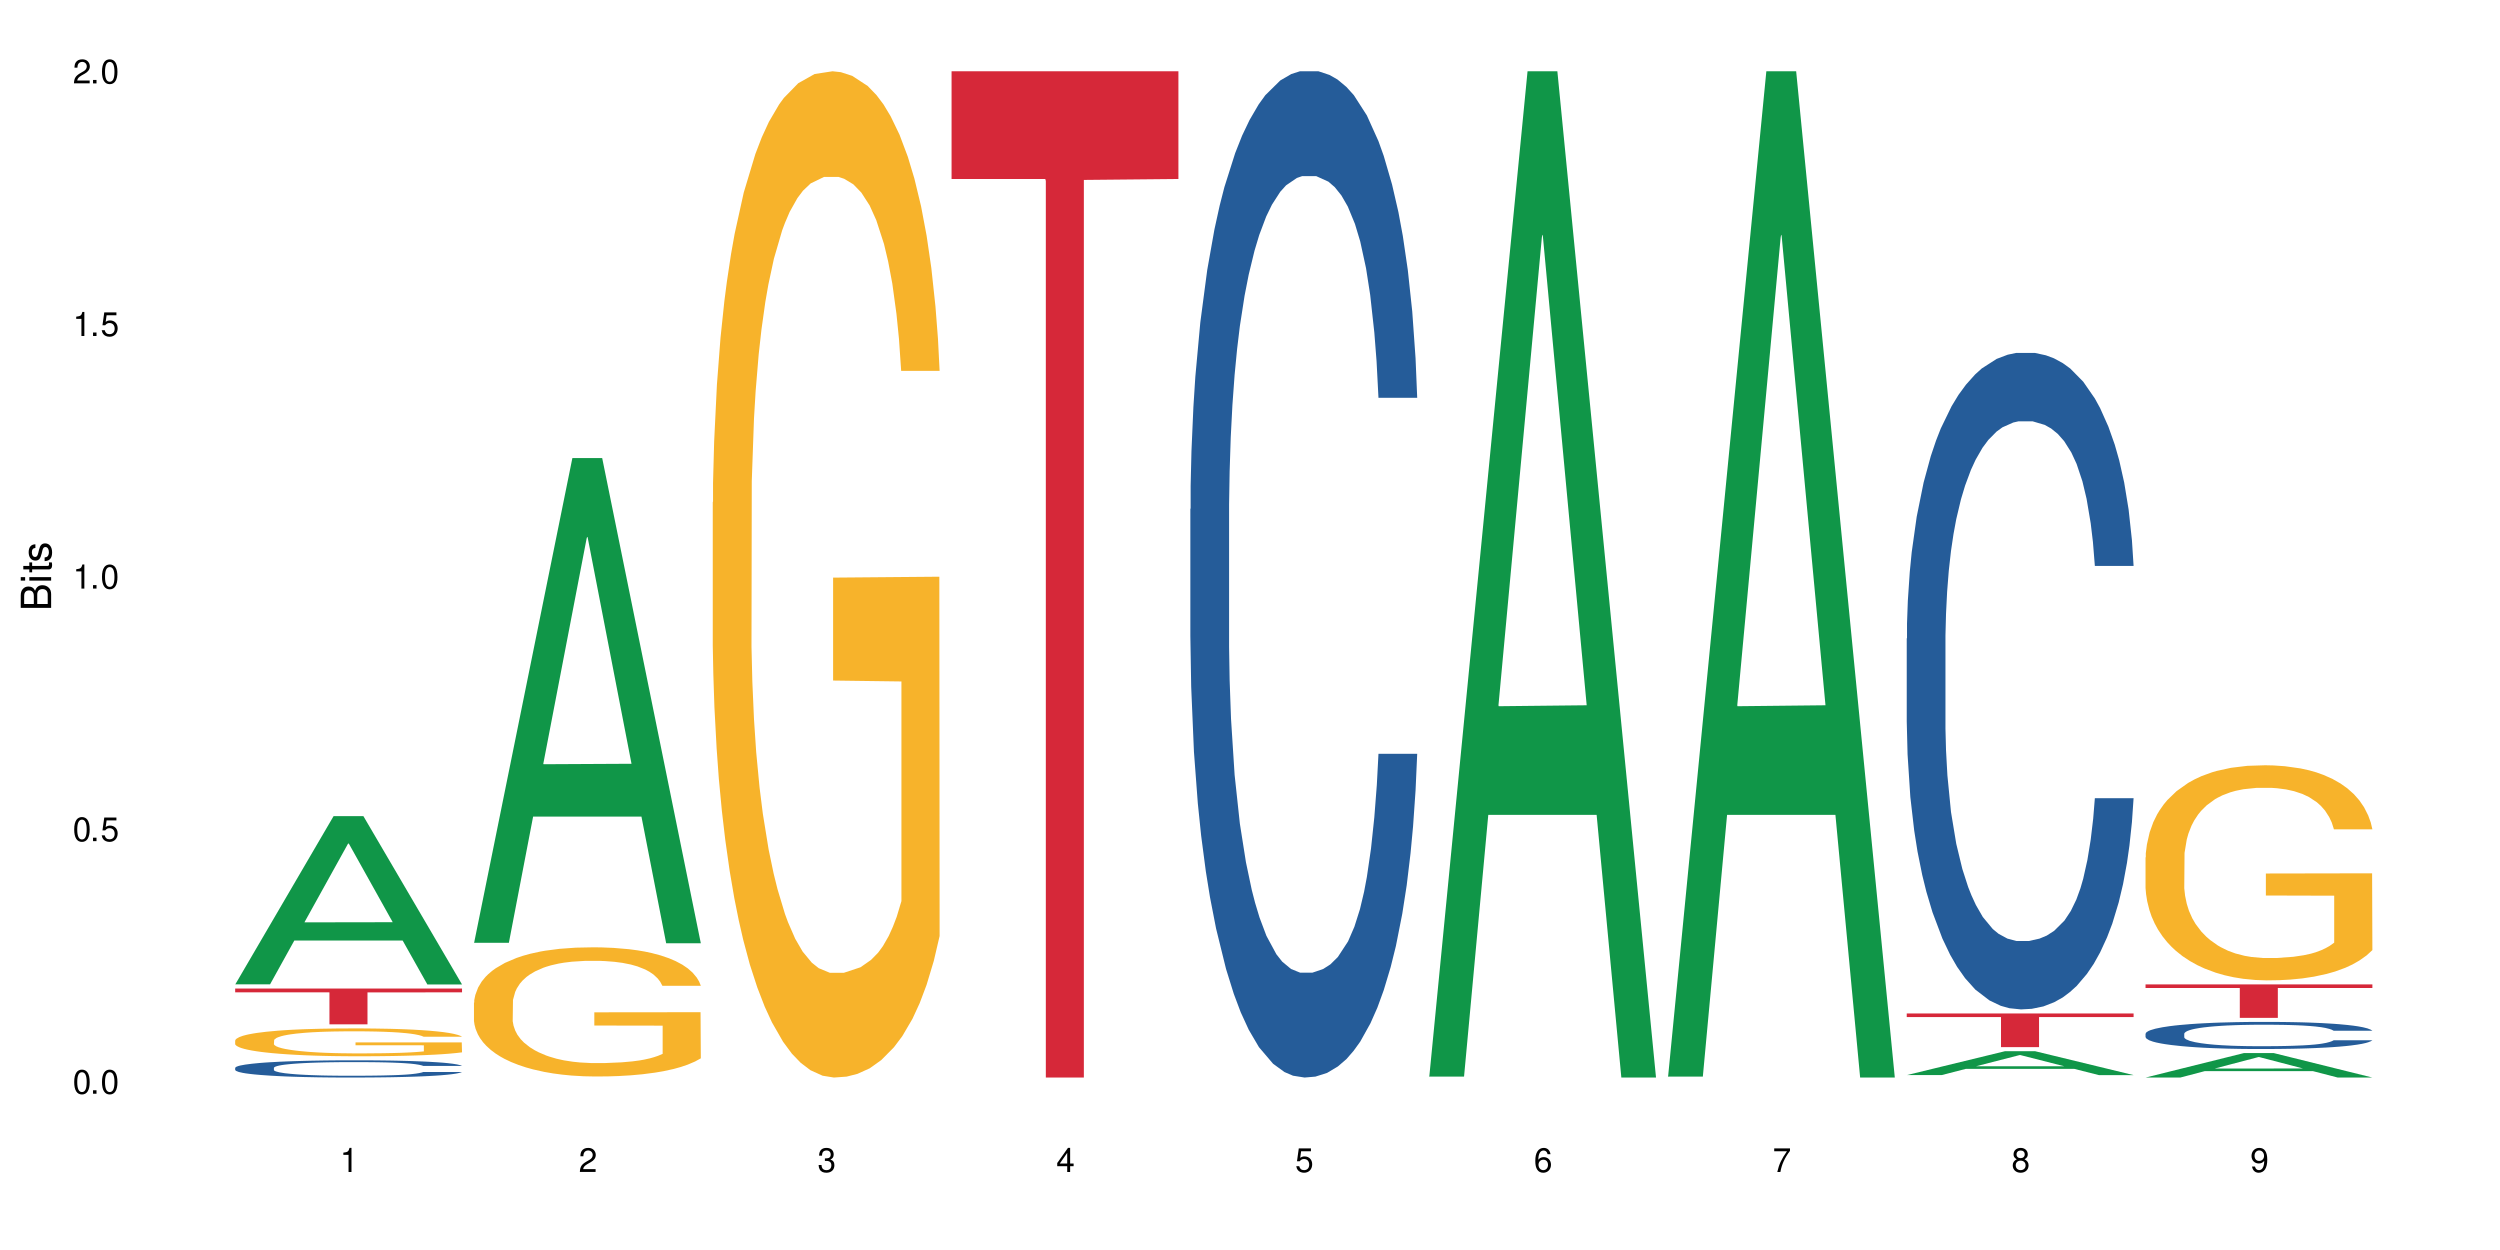
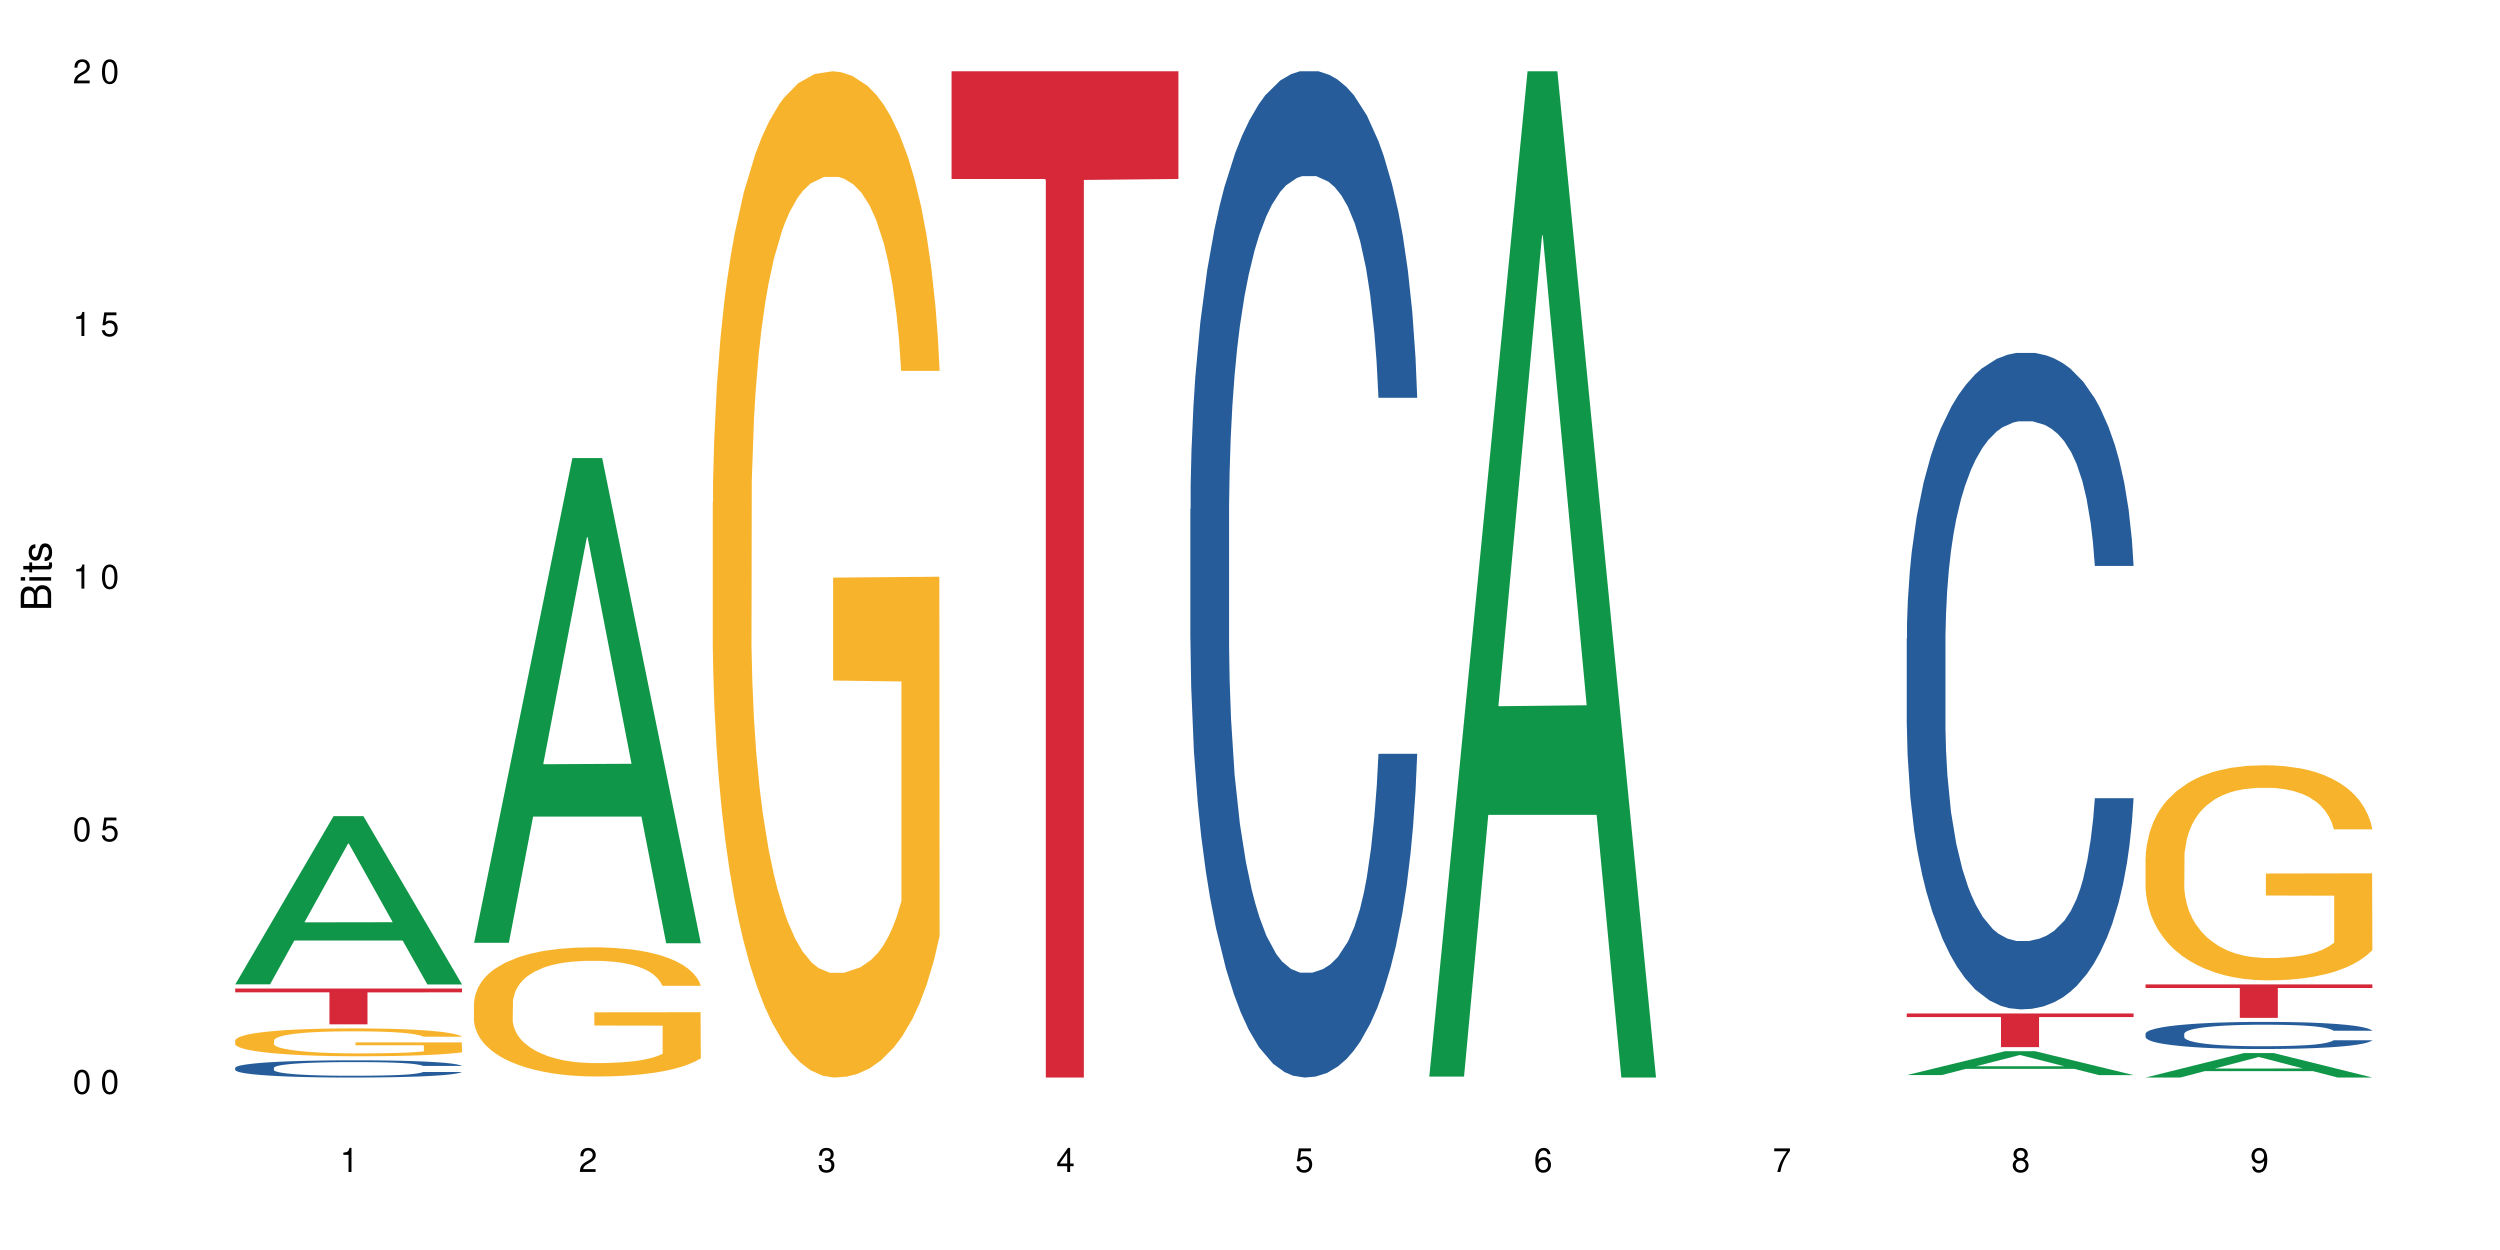
<svg xmlns="http://www.w3.org/2000/svg" xmlns:xlink="http://www.w3.org/1999/xlink" width="720" height="360" viewBox="0 0 720 360">
  <defs>
    <g>
      <g id="glyph-0-0">
</g>
      <g id="glyph-0-1">
        <path d="M 2.641 -6.938 C 2 -6.938 1.422 -6.656 1.078 -6.172 C 0.641 -5.562 0.406 -4.641 0.406 -3.359 C 0.406 -1.016 1.188 0.219 2.641 0.219 C 4.078 0.219 4.859 -1.016 4.859 -3.297 C 4.859 -4.641 4.656 -5.547 4.203 -6.172 C 3.844 -6.656 3.281 -6.938 2.641 -6.938 Z M 2.641 -6.188 C 3.547 -6.188 4 -5.25 4 -3.375 C 4 -1.406 3.562 -0.484 2.625 -0.484 C 1.734 -0.484 1.281 -1.438 1.281 -3.344 C 1.281 -5.25 1.734 -6.188 2.641 -6.188 Z M 2.641 -6.188 " />
      </g>
      <g id="glyph-0-2">
-         <path d="M 1.828 -1 L 0.828 -1 L 0.828 0 L 1.828 0 Z M 1.828 -1 " />
-       </g>
+         </g>
      <g id="glyph-0-3">
        <path d="M 4.562 -6.797 L 1.062 -6.797 L 0.547 -3.094 L 1.328 -3.094 C 1.719 -3.562 2.047 -3.734 2.578 -3.734 C 3.484 -3.734 4.062 -3.109 4.062 -2.094 C 4.062 -1.125 3.484 -0.531 2.578 -0.531 C 1.828 -0.531 1.375 -0.906 1.188 -1.672 L 0.328 -1.672 C 0.453 -1.109 0.547 -0.844 0.75 -0.594 C 1.125 -0.078 1.828 0.219 2.594 0.219 C 3.969 0.219 4.922 -0.781 4.922 -2.219 C 4.922 -3.562 4.031 -4.484 2.719 -4.484 C 2.25 -4.484 1.859 -4.359 1.469 -4.062 L 1.734 -5.969 L 4.562 -5.969 Z M 4.562 -6.797 " />
      </g>
      <g id="glyph-0-4">
        <path d="M 2.484 -4.938 L 2.484 0 L 3.328 0 L 3.328 -6.938 L 2.766 -6.938 C 2.469 -5.875 2.281 -5.734 0.984 -5.562 L 0.984 -4.938 Z M 2.484 -4.938 " />
      </g>
      <g id="glyph-0-5">
        <path d="M 4.859 -0.828 L 1.281 -0.828 C 1.359 -1.406 1.672 -1.781 2.5 -2.281 L 3.469 -2.828 C 4.406 -3.344 4.906 -4.062 4.906 -4.906 C 4.906 -5.484 4.672 -6.031 4.266 -6.406 C 3.859 -6.766 3.375 -6.938 2.719 -6.938 C 1.859 -6.938 1.219 -6.625 0.844 -6.031 C 0.609 -5.672 0.5 -5.234 0.484 -4.531 L 1.328 -4.531 C 1.359 -5.016 1.406 -5.281 1.531 -5.516 C 1.75 -5.938 2.188 -6.203 2.703 -6.203 C 3.469 -6.203 4.031 -5.641 4.031 -4.891 C 4.031 -4.344 3.719 -3.859 3.125 -3.516 L 2.234 -3 C 0.812 -2.172 0.406 -1.531 0.328 -0.016 L 4.859 -0.016 Z M 4.859 -0.828 " />
      </g>
      <g id="glyph-0-6">
        <path d="M 2.125 -3.188 L 2.578 -3.188 C 3.5 -3.188 3.984 -2.766 3.984 -1.922 C 3.984 -1.062 3.469 -0.531 2.594 -0.531 C 1.656 -0.531 1.203 -1 1.156 -2.016 L 0.312 -2.016 C 0.344 -1.453 0.438 -1.094 0.609 -0.781 C 0.953 -0.109 1.625 0.219 2.547 0.219 C 3.953 0.219 4.859 -0.625 4.859 -1.938 C 4.859 -2.828 4.516 -3.297 3.703 -3.594 C 4.344 -3.844 4.656 -4.328 4.656 -5.031 C 4.656 -6.219 3.875 -6.938 2.578 -6.938 C 1.203 -6.938 0.484 -6.172 0.453 -4.703 L 1.297 -4.703 C 1.312 -5.125 1.344 -5.359 1.453 -5.578 C 1.641 -5.969 2.062 -6.203 2.594 -6.203 C 3.344 -6.203 3.797 -5.75 3.797 -5 C 3.797 -4.516 3.609 -4.219 3.25 -4.047 C 3.016 -3.953 2.703 -3.922 2.125 -3.906 Z M 2.125 -3.188 " />
      </g>
      <g id="glyph-0-7">
        <path d="M 3.141 -1.672 L 3.141 0 L 3.984 0 L 3.984 -1.672 L 4.984 -1.672 L 4.984 -2.438 L 3.984 -2.438 L 3.984 -6.938 L 3.359 -6.938 L 0.266 -2.578 L 0.266 -1.672 Z M 3.141 -2.438 L 1 -2.438 L 3.141 -5.5 Z M 3.141 -2.438 " />
      </g>
      <g id="glyph-0-8">
        <path d="M 4.781 -5.125 C 4.609 -6.266 3.891 -6.938 2.844 -6.938 C 2.094 -6.938 1.422 -6.578 1.031 -5.953 C 0.594 -5.266 0.406 -4.422 0.406 -3.172 C 0.406 -2 0.578 -1.25 0.984 -0.641 C 1.359 -0.078 1.953 0.219 2.703 0.219 C 3.984 0.219 4.922 -0.75 4.922 -2.094 C 4.922 -3.375 4.062 -4.281 2.844 -4.281 C 2.172 -4.281 1.641 -4.031 1.281 -3.516 C 1.281 -5.234 1.828 -6.188 2.797 -6.188 C 3.391 -6.188 3.797 -5.797 3.938 -5.125 Z M 2.734 -3.531 C 3.547 -3.531 4.062 -2.953 4.062 -2.031 C 4.062 -1.156 3.484 -0.531 2.703 -0.531 C 1.922 -0.531 1.328 -1.188 1.328 -2.078 C 1.328 -2.938 1.906 -3.531 2.734 -3.531 Z M 2.734 -3.531 " />
      </g>
      <g id="glyph-0-9">
        <path d="M 4.984 -6.797 L 0.438 -6.797 L 0.438 -5.969 L 4.109 -5.969 C 2.5 -3.656 1.828 -2.234 1.328 0 L 2.219 0 C 2.594 -2.172 3.453 -4.047 4.984 -6.094 Z M 4.984 -6.797 " />
      </g>
      <g id="glyph-0-10">
        <path d="M 3.75 -3.656 C 4.469 -4.094 4.688 -4.438 4.688 -5.078 C 4.688 -6.172 3.844 -6.938 2.641 -6.938 C 1.438 -6.938 0.594 -6.172 0.594 -5.094 C 0.594 -4.438 0.812 -4.094 1.516 -3.656 C 0.734 -3.266 0.359 -2.703 0.359 -1.922 C 0.359 -0.656 1.281 0.219 2.641 0.219 C 3.984 0.219 4.922 -0.656 4.922 -1.922 C 4.922 -2.703 4.531 -3.266 3.75 -3.656 Z M 2.641 -6.188 C 3.359 -6.188 3.812 -5.75 3.812 -5.062 C 3.812 -4.406 3.344 -3.984 2.641 -3.984 C 1.922 -3.984 1.453 -4.406 1.453 -5.078 C 1.453 -5.75 1.922 -6.188 2.641 -6.188 Z M 2.641 -3.266 C 3.484 -3.266 4.062 -2.719 4.062 -1.906 C 4.062 -1.078 3.484 -0.531 2.625 -0.531 C 1.797 -0.531 1.219 -1.094 1.219 -1.906 C 1.219 -2.719 1.781 -3.266 2.641 -3.266 Z M 2.641 -3.266 " />
      </g>
      <g id="glyph-0-11">
        <path d="M 0.516 -1.578 C 0.672 -0.453 1.406 0.219 2.438 0.219 C 3.188 0.219 3.859 -0.141 4.266 -0.766 C 4.688 -1.453 4.891 -2.297 4.891 -3.547 C 4.891 -4.719 4.703 -5.453 4.312 -6.078 C 3.938 -6.641 3.344 -6.938 2.594 -6.938 C 1.297 -6.938 0.359 -5.969 0.359 -4.625 C 0.359 -3.344 1.234 -2.453 2.453 -2.453 C 3.094 -2.453 3.578 -2.672 4.016 -3.203 C 4 -1.484 3.469 -0.531 2.5 -0.531 C 1.906 -0.531 1.484 -0.906 1.359 -1.578 Z M 2.578 -6.203 C 3.375 -6.203 3.969 -5.531 3.969 -4.641 C 3.969 -3.797 3.391 -3.188 2.547 -3.188 C 1.734 -3.188 1.234 -3.766 1.234 -4.688 C 1.234 -5.562 1.797 -6.203 2.578 -6.203 Z M 2.578 -6.203 " />
      </g>
      <g id="glyph-1-0">
</g>
      <g id="glyph-1-1">
        <path d="M 0 -0.953 L 0 -4.891 C 0 -5.719 -0.234 -6.344 -0.734 -6.797 C -1.188 -7.234 -1.812 -7.469 -2.5 -7.469 C -3.547 -7.469 -4.188 -7 -4.625 -5.875 C -4.984 -6.688 -5.625 -7.094 -6.531 -7.094 C -7.172 -7.094 -7.734 -6.859 -8.141 -6.391 C -8.562 -5.922 -8.75 -5.344 -8.75 -4.5 L -8.75 -0.953 Z M -4.984 -2.062 L -7.766 -2.062 L -7.766 -4.219 C -7.766 -4.844 -7.688 -5.203 -7.453 -5.5 C -7.219 -5.812 -6.859 -5.969 -6.375 -5.969 C -5.891 -5.969 -5.531 -5.812 -5.297 -5.5 C -5.062 -5.203 -4.984 -4.844 -4.984 -4.219 Z M -0.984 -2.062 L -4 -2.062 L -4 -4.781 C -4 -5.766 -3.438 -6.359 -2.484 -6.359 C -1.547 -6.359 -0.984 -5.766 -0.984 -4.781 Z M -0.984 -2.062 " />
      </g>
      <g id="glyph-1-2">
        <path d="M -6.281 -1.797 L -6.281 -0.797 L 0 -0.797 L 0 -1.797 Z M -8.75 -1.797 L -8.75 -0.797 L -7.484 -0.797 L -7.484 -1.797 Z M -8.75 -1.797 " />
      </g>
      <g id="glyph-1-3">
        <path d="M -6.281 -3.047 L -6.281 -2.016 L -8.016 -2.016 L -8.016 -1.016 L -6.281 -1.016 L -6.281 -0.172 L -5.469 -0.172 L -5.469 -1.016 L -0.719 -1.016 C -0.078 -1.016 0.281 -1.453 0.281 -2.234 C 0.281 -2.5 0.25 -2.719 0.188 -3.047 L -0.641 -3.047 C -0.609 -2.906 -0.594 -2.766 -0.594 -2.562 C -0.594 -2.141 -0.719 -2.016 -1.156 -2.016 L -5.469 -2.016 L -5.469 -3.047 Z M -6.281 -3.047 " />
      </g>
      <g id="glyph-1-4">
        <path d="M -4.531 -5.25 C -5.766 -5.25 -6.469 -4.422 -6.469 -2.969 C -6.469 -1.516 -5.719 -0.562 -4.547 -0.562 C -3.562 -0.562 -3.094 -1.062 -2.734 -2.562 L -2.516 -3.484 C -2.344 -4.188 -2.094 -4.469 -1.641 -4.469 C -1.047 -4.469 -0.641 -3.875 -0.641 -3 C -0.641 -2.453 -0.797 -2 -1.062 -1.75 C -1.25 -1.594 -1.422 -1.531 -1.875 -1.469 L -1.875 -0.406 C -0.422 -0.453 0.281 -1.266 0.281 -2.922 C 0.281 -4.5 -0.5 -5.516 -1.719 -5.516 C -2.656 -5.516 -3.172 -4.984 -3.469 -3.734 L -3.703 -2.766 C -3.891 -1.953 -4.156 -1.609 -4.594 -1.609 C -5.188 -1.609 -5.547 -2.125 -5.547 -2.938 C -5.547 -3.75 -5.203 -4.172 -4.531 -4.203 Z M -4.531 -5.25 " />
      </g>
    </g>
  </defs>
  <rect x="-72" y="-36" width="864" height="432" fill="rgb(100%, 100%, 100%)" fill-opacity="1" />
  <path fill-rule="nonzero" fill="rgb(6.275%, 58.824%, 28.235%)" fill-opacity="1" d="M 67.73 283.484 L 67.801 283.438 L 96.07 235.047 L 104.656 235.047 L 133.066 283.531 L 123.082 283.531 L 115.965 270.875 L 84.762 270.875 L 77.781 283.484 L 67.73 283.484 L 87.766 265.637 L 113.102 265.594 L 100.469 242.965 L 100.328 242.922 L 100.188 243.059 L 87.695 265.594 L 87.766 265.637 Z M 67.73 283.484 " />
  <path fill-rule="nonzero" fill="rgb(14.51%, 36.078%, 60%)" fill-opacity="1" d="M 67.73 307.527 L 67.812 307.523 L 67.812 307.414 L 68.051 307.242 L 68.605 307.027 L 69.164 306.875 L 70.598 306.609 L 72.59 306.352 L 74.664 306.148 L 76.176 306.031 L 77.531 305.941 L 80.637 305.773 L 82.629 305.688 L 84.781 305.609 L 87.41 305.535 L 89.324 305.488 L 93.625 305.414 L 96.812 305.383 L 99.281 305.371 L 104.621 305.371 L 107.809 305.387 L 110.117 305.41 L 112.668 305.445 L 114.82 305.488 L 118.562 305.586 L 121.91 305.715 L 123.426 305.789 L 125.816 305.93 L 127.648 306.062 L 128.922 306.184 L 130.355 306.352 L 131.629 306.555 L 132.586 306.785 L 133.066 306.98 L 121.91 306.98 L 121.352 306.801 L 120.715 306.66 L 119.52 306.473 L 118.324 306.34 L 116.652 306.211 L 115.137 306.121 L 113.066 306.035 L 111.234 305.98 L 109.32 305.941 L 107.488 305.914 L 103.984 305.887 L 99.922 305.887 L 98.406 305.895 L 95.297 305.934 L 93.625 305.965 L 91.234 306.027 L 89.562 306.086 L 87.57 306.176 L 86.215 306.254 L 84.543 306.371 L 83.348 306.477 L 81.992 306.625 L 81.195 306.738 L 80.48 306.867 L 79.84 307.016 L 79.363 307.176 L 79.043 307.344 L 78.887 307.508 L 78.887 308.211 L 79.043 308.371 L 79.441 308.562 L 80.48 308.84 L 81.992 309.082 L 83.746 309.27 L 85.418 309.406 L 86.375 309.469 L 87.648 309.543 L 89.641 309.633 L 92.512 309.727 L 94.184 309.762 L 96.734 309.797 L 99.363 309.816 L 102.867 309.816 L 105.977 309.797 L 108.047 309.773 L 110.199 309.738 L 113.145 309.66 L 114.98 309.59 L 116.57 309.504 L 117.766 309.418 L 118.562 309.344 L 119.758 309.203 L 120.715 309.047 L 121.434 308.891 L 121.91 308.734 L 133.066 308.734 L 132.586 308.918 L 131.871 309.094 L 131.152 309.227 L 130.039 309.383 L 128.762 309.523 L 126.93 309.684 L 125.418 309.789 L 123.426 309.902 L 121.59 309.988 L 119.602 310.066 L 116.652 310.156 L 114.738 310.199 L 112.668 310.242 L 110.199 310.277 L 107.09 310.309 L 103.746 310.328 L 100.637 310.332 L 97.289 310.324 L 94.82 310.305 L 91.555 310.266 L 87.492 310.184 L 84.543 310.098 L 82.23 310.012 L 80.238 309.918 L 78.008 309.797 L 75.141 309.598 L 73.387 309.445 L 72.191 309.316 L 70.84 309.141 L 69.883 308.98 L 68.766 308.727 L 67.969 308.406 L 67.73 308.156 Z M 67.73 307.527 " />
  <path fill-rule="nonzero" fill="rgb(96.863%, 70.196%, 16.863%)" fill-opacity="1" d="M 67.73 299.617 L 67.812 299.609 L 67.812 299.465 L 68.129 299.133 L 68.926 298.68 L 69.961 298.305 L 71.078 298.012 L 71.793 297.859 L 72.988 297.641 L 74.023 297.477 L 76.656 297.148 L 80 296.84 L 81.832 296.707 L 83.906 296.582 L 86.852 296.445 L 88.207 296.395 L 92.352 296.277 L 97.051 296.203 L 102.23 296.18 L 104.621 296.188 L 107.887 296.219 L 112.348 296.297 L 114.898 296.371 L 116.891 296.445 L 118.961 296.539 L 121.512 296.688 L 123.902 296.863 L 125.816 297.039 L 127.727 297.258 L 129.32 297.492 L 130.676 297.75 L 131.871 298.059 L 132.586 298.312 L 133.066 298.57 L 121.988 298.57 L 121.352 298.312 L 120.637 298.117 L 119.441 297.875 L 118.246 297.699 L 117.051 297.559 L 114.82 297.367 L 112.906 297.25 L 110.516 297.148 L 108.207 297.082 L 105.578 297.039 L 103.984 297.023 L 99.762 297.023 L 95.938 297.074 L 93.707 297.133 L 92.113 297.191 L 89.879 297.301 L 88.527 297.391 L 87.73 297.449 L 85.34 297.676 L 83.746 297.883 L 82.871 298.02 L 81.754 298.238 L 80.957 298.438 L 80.082 298.73 L 79.602 298.949 L 78.965 299.449 L 78.887 300.77 L 79.125 301.047 L 79.602 301.348 L 80.238 301.613 L 81.195 301.891 L 82.152 302.102 L 83.824 302.387 L 85.258 302.578 L 86.375 302.703 L 88.527 302.902 L 89.402 302.969 L 91.473 303.098 L 93.625 303.203 L 96.254 303.289 L 98.246 303.332 L 101.434 303.371 L 105.496 303.371 L 110.277 303.328 L 113.305 303.27 L 115.379 303.211 L 116.73 303.156 L 118.406 303.078 L 119.602 303.004 L 120.715 302.922 L 122.07 302.801 L 122.07 301.047 L 102.391 301.039 L 102.391 300.219 L 132.984 300.211 L 133.066 303.078 L 131.391 303.273 L 129.32 303.465 L 127.328 303.613 L 125.258 303.738 L 122.309 303.875 L 119.918 303.965 L 116.254 304.066 L 112.906 304.133 L 109.402 304.176 L 106.293 304.199 L 102.629 304.207 L 99.363 304.191 L 95.855 304.148 L 93.066 304.09 L 90.52 304.016 L 87.969 303.922 L 84.781 303.766 L 82.711 303.641 L 80.559 303.488 L 78.406 303.305 L 76.496 303.105 L 75.219 302.953 L 73.945 302.777 L 72.59 302.559 L 71.316 302.309 L 70.359 302.082 L 69.484 301.824 L 68.848 301.582 L 68.211 301.254 L 67.891 300.988 L 67.73 300.762 Z M 67.73 299.617 " />
  <path fill-rule="nonzero" fill="rgb(83.922%, 15.686%, 22.353%)" fill-opacity="1" d="M 67.73 284.695 L 133.066 284.695 L 133.066 285.797 L 105.836 285.809 L 105.836 295.016 L 94.879 295.016 L 94.879 285.816 L 94.723 285.797 L 67.73 285.797 Z M 67.73 284.695 " />
  <path fill-rule="nonzero" fill="rgb(6.275%, 58.824%, 28.235%)" fill-opacity="1" d="M 136.504 271.527 L 136.574 271.398 L 164.844 131.926 L 173.43 131.926 L 201.836 271.66 L 191.855 271.66 L 184.738 235.184 L 153.535 235.184 L 146.555 271.527 L 136.504 271.527 L 156.535 220.098 L 181.875 219.965 L 169.242 154.754 L 169.102 154.625 L 168.961 155.016 L 156.469 219.965 L 156.535 220.098 Z M 136.504 271.527 " />
  <path fill-rule="nonzero" fill="rgb(96.863%, 70.196%, 16.863%)" fill-opacity="1" d="M 136.504 288.762 L 136.582 288.727 L 136.582 288.047 L 136.902 286.52 L 137.699 284.41 L 138.734 282.68 L 139.852 281.32 L 140.566 280.605 L 141.762 279.586 L 142.797 278.84 L 145.426 277.309 L 148.773 275.883 L 150.605 275.27 L 152.68 274.691 L 155.625 274.047 L 156.98 273.809 L 161.125 273.266 L 165.824 272.926 L 171.004 272.824 L 173.395 272.859 L 176.66 272.992 L 181.121 273.367 L 183.672 273.707 L 185.664 274.047 L 187.734 274.488 L 190.285 275.168 L 192.676 275.984 L 194.586 276.801 L 196.5 277.82 L 198.094 278.906 L 199.449 280.098 L 200.645 281.523 L 201.359 282.711 L 201.836 283.902 L 190.762 283.902 L 190.125 282.711 L 189.41 281.793 L 188.215 280.672 L 187.02 279.859 L 185.824 279.211 L 183.594 278.328 L 181.68 277.785 L 179.289 277.309 L 176.98 277.004 L 174.348 276.801 L 172.758 276.73 L 168.535 276.73 L 164.707 276.969 L 162.477 277.242 L 160.883 277.512 L 158.652 278.023 L 157.301 278.43 L 156.504 278.703 L 154.113 279.758 L 152.52 280.707 L 151.641 281.352 L 150.527 282.371 L 149.73 283.289 L 148.852 284.648 L 148.375 285.668 L 147.738 287.98 L 147.66 294.098 L 147.898 295.387 L 148.375 296.781 L 149.012 298.004 L 149.969 299.293 L 150.926 300.281 L 152.598 301.605 L 154.031 302.488 L 155.148 303.066 L 157.301 303.984 L 158.176 304.289 L 160.246 304.902 L 162.398 305.379 L 165.027 305.785 L 167.02 305.988 L 170.207 306.16 L 174.27 306.16 L 179.051 305.953 L 182.078 305.684 L 184.148 305.41 L 185.504 305.172 L 187.176 304.801 L 188.371 304.461 L 189.488 304.086 L 190.844 303.508 L 190.844 295.387 L 171.164 295.352 L 171.164 291.547 L 201.758 291.512 L 201.836 304.801 L 200.164 305.719 L 198.094 306.602 L 196.102 307.281 L 194.031 307.859 L 191.082 308.504 L 188.691 308.91 L 185.027 309.387 L 181.68 309.691 L 178.176 309.898 L 175.066 310 L 171.402 310.031 L 168.137 309.965 L 164.629 309.762 L 161.84 309.488 L 159.289 309.148 L 156.742 308.707 L 153.555 307.992 L 151.484 307.418 L 149.332 306.703 L 147.18 305.852 L 145.27 304.938 L 143.992 304.223 L 142.719 303.406 L 141.363 302.387 L 140.09 301.23 L 139.133 300.18 L 138.258 298.988 L 137.617 297.867 L 136.98 296.34 L 136.664 295.113 L 136.504 294.062 Z M 136.504 288.762 " />
  <path fill-rule="nonzero" fill="rgb(96.863%, 70.196%, 16.863%)" fill-opacity="1" d="M 205.277 144.652 L 205.355 144.387 L 205.355 139.094 L 205.676 127.184 L 206.473 110.777 L 207.508 97.277 L 208.621 86.691 L 209.34 81.133 L 210.535 73.195 L 211.57 67.371 L 214.199 55.461 L 217.547 44.348 L 219.379 39.582 L 221.449 35.082 L 224.398 30.055 L 225.754 28.203 L 229.895 23.965 L 234.598 21.32 L 239.777 20.527 L 242.168 20.789 L 245.434 21.848 L 249.895 24.762 L 252.445 27.406 L 254.438 30.055 L 256.508 33.496 L 259.059 38.789 L 261.449 45.141 L 263.359 51.492 L 265.273 59.43 L 266.867 67.902 L 268.219 77.164 L 269.414 88.281 L 270.133 97.543 L 270.609 106.805 L 259.535 106.805 L 258.898 97.543 L 258.18 90.398 L 256.984 81.664 L 255.789 75.312 L 254.594 70.281 L 252.363 63.402 L 250.453 59.168 L 248.062 55.461 L 245.75 53.078 L 243.121 51.492 L 241.527 50.961 L 237.305 50.961 L 233.48 52.816 L 231.25 54.934 L 229.656 57.051 L 227.426 61.02 L 226.07 64.195 L 225.273 66.312 L 222.883 74.516 L 221.293 81.93 L 220.414 86.957 L 219.301 94.898 L 218.504 102.043 L 217.625 112.629 L 217.148 120.57 L 216.512 138.566 L 216.43 186.207 L 216.672 196.262 L 217.148 207.113 L 217.785 216.641 L 218.742 226.699 L 219.699 234.375 L 221.371 244.695 L 222.805 251.578 L 223.922 256.078 L 226.07 263.223 L 226.949 265.605 L 229.02 270.367 L 231.172 274.074 L 233.801 277.25 L 235.793 278.836 L 238.98 280.16 L 243.043 280.16 L 247.824 278.574 L 250.852 276.457 L 252.922 274.34 L 254.277 272.484 L 255.949 269.574 L 257.145 266.926 L 258.262 264.016 L 259.613 259.516 L 259.613 196.262 L 239.934 195.996 L 239.934 166.355 L 270.531 166.09 L 270.609 269.574 L 268.938 276.719 L 266.867 283.602 L 264.875 288.895 L 262.801 293.395 L 259.855 298.422 L 257.465 301.598 L 253.801 305.305 L 250.453 307.688 L 246.945 309.273 L 243.84 310.066 L 240.176 310.332 L 236.906 309.805 L 233.402 308.215 L 230.613 306.098 L 228.062 303.453 L 225.516 300.012 L 222.328 294.453 L 220.254 289.953 L 218.105 284.395 L 215.953 277.777 L 214.039 270.633 L 212.766 265.074 L 211.492 258.723 L 210.137 250.781 L 208.863 241.785 L 207.906 233.578 L 207.027 224.316 L 206.391 215.582 L 205.754 203.672 L 205.438 194.145 L 205.277 185.941 Z M 205.277 144.652 " />
  <path fill-rule="nonzero" fill="rgb(83.922%, 15.686%, 22.353%)" fill-opacity="1" d="M 274.051 20.527 L 339.383 20.527 L 339.383 51.547 L 312.152 51.82 L 312.152 310.332 L 301.199 310.332 L 301.199 52.094 L 301.039 51.547 L 274.051 51.547 Z M 274.051 20.527 " />
  <path fill-rule="nonzero" fill="rgb(14.51%, 36.078%, 60%)" fill-opacity="1" d="M 342.82 146.621 L 342.902 146.355 L 342.902 140 L 343.141 129.934 L 343.699 117.215 L 344.258 108.477 L 345.691 92.844 L 347.684 77.746 L 349.754 66.09 L 351.266 59.203 L 352.621 53.902 L 355.73 44.102 L 357.723 39.07 L 359.871 34.566 L 362.5 30.062 L 364.414 27.414 L 368.715 23.176 L 371.902 21.32 L 374.375 20.527 L 379.711 20.527 L 382.898 21.586 L 385.211 22.91 L 387.758 25.031 L 389.91 27.414 L 393.656 33.242 L 397 40.66 L 398.516 44.898 L 400.906 53.109 L 402.738 61.055 L 404.012 67.945 L 405.445 77.746 L 406.723 89.668 L 407.68 103.176 L 408.156 114.566 L 397 114.566 L 396.445 103.973 L 395.805 95.758 L 394.609 84.898 L 393.414 77.215 L 391.742 69.535 L 390.23 64.5 L 388.156 59.469 L 386.324 56.289 L 384.414 53.902 L 382.578 52.316 L 379.074 50.727 L 375.012 50.727 L 373.496 51.254 L 370.391 53.375 L 368.715 55.23 L 366.324 58.938 L 364.652 62.383 L 362.66 67.68 L 361.305 72.184 L 359.633 79.07 L 358.438 85.164 L 357.082 93.906 L 356.285 100.527 L 355.57 107.945 L 354.934 116.688 L 354.453 125.957 L 354.137 135.762 L 353.977 145.297 L 353.977 186.355 L 354.137 195.895 L 354.535 207.02 L 355.57 223.18 L 357.082 237.219 L 358.836 248.344 L 360.508 256.293 L 361.465 260 L 362.742 264.238 L 364.734 269.535 L 367.602 274.836 L 369.273 276.953 L 371.824 279.074 L 374.453 280.133 L 377.957 280.133 L 381.066 279.074 L 383.137 277.75 L 385.289 275.629 L 388.238 271.125 L 390.07 266.887 L 391.664 261.855 L 392.859 256.82 L 393.656 252.582 L 394.852 244.371 L 395.805 235.363 L 396.523 226.094 L 397 217.086 L 408.156 217.086 L 407.68 227.684 L 406.961 238.012 L 406.242 245.695 L 405.129 254.969 L 403.852 263.18 L 402.02 272.449 L 400.508 278.543 L 398.516 285.168 L 396.684 290.199 L 394.691 294.703 L 391.742 300 L 389.832 302.648 L 387.758 305.035 L 385.289 307.152 L 382.18 309.008 L 378.836 310.066 L 375.727 310.332 L 372.383 309.801 L 369.91 308.742 L 366.645 306.359 L 362.582 301.59 L 359.633 296.559 L 357.324 291.523 L 355.332 286.227 L 353.102 279.074 L 350.23 267.418 L 348.48 258.41 L 347.285 250.992 L 345.93 240.664 L 344.973 231.391 L 343.859 216.555 L 343.062 197.746 L 342.82 183.18 Z M 342.82 146.621 " />
  <path fill-rule="nonzero" fill="rgb(6.275%, 58.824%, 28.235%)" fill-opacity="1" d="M 411.594 310.059 L 411.664 309.789 L 439.934 20.527 L 448.52 20.527 L 476.93 310.332 L 466.945 310.332 L 459.828 234.684 L 428.625 234.684 L 421.645 310.059 L 411.594 310.059 L 431.629 203.391 L 456.965 203.117 L 444.332 67.875 L 444.191 67.602 L 444.051 68.418 L 431.559 203.117 L 431.629 203.391 Z M 411.594 310.059 " />
-   <path fill-rule="nonzero" fill="rgb(6.275%, 58.824%, 28.235%)" fill-opacity="1" d="M 480.367 310.059 L 480.438 309.789 L 508.707 20.527 L 517.293 20.527 L 545.703 310.332 L 535.719 310.332 L 528.602 234.684 L 497.398 234.684 L 490.418 310.059 L 480.367 310.059 L 500.398 203.391 L 525.738 203.117 L 513.105 67.875 L 512.965 67.602 L 512.824 68.418 L 500.332 203.117 L 500.398 203.391 Z M 480.367 310.059 " />
  <path fill-rule="nonzero" fill="rgb(6.275%, 58.824%, 28.235%)" fill-opacity="1" d="M 549.141 309.625 L 549.211 309.617 L 577.48 302.738 L 586.066 302.738 L 614.473 309.633 L 604.492 309.633 L 597.371 307.832 L 566.172 307.832 L 559.191 309.625 L 549.141 309.625 L 569.172 307.086 L 594.512 307.082 L 581.875 303.863 L 581.738 303.859 L 581.598 303.875 L 569.102 307.082 L 569.172 307.086 Z M 549.141 309.625 " />
  <path fill-rule="nonzero" fill="rgb(14.51%, 36.078%, 60%)" fill-opacity="1" d="M 549.141 183.902 L 549.219 183.73 L 549.219 179.582 L 549.457 173.016 L 550.016 164.719 L 550.574 159.016 L 552.008 148.816 L 554 138.969 L 556.07 131.363 L 557.586 126.867 L 558.941 123.41 L 562.047 117.016 L 564.039 113.734 L 566.191 110.797 L 568.82 107.855 L 570.73 106.129 L 575.035 103.363 L 578.223 102.152 L 580.691 101.637 L 586.031 101.637 L 589.215 102.328 L 591.527 103.191 L 594.078 104.574 L 596.227 106.129 L 599.973 109.93 L 603.32 114.77 L 604.832 117.535 L 607.223 122.895 L 609.055 128.078 L 610.332 132.57 L 611.766 138.969 L 613.039 146.746 L 613.996 155.559 L 614.473 162.992 L 603.32 162.992 L 602.762 156.078 L 602.125 150.719 L 600.93 143.633 L 599.734 138.621 L 598.062 133.609 L 596.547 130.324 L 594.477 127.043 L 592.645 124.969 L 590.73 123.41 L 588.898 122.375 L 585.391 121.34 L 581.328 121.34 L 579.816 121.684 L 576.707 123.066 L 575.035 124.277 L 572.645 126.695 L 570.973 128.941 L 568.98 132.398 L 567.625 135.336 L 565.953 139.832 L 564.758 143.805 L 563.402 149.508 L 562.605 153.832 L 561.887 158.668 L 561.25 164.375 L 560.773 170.422 L 560.453 176.816 L 560.293 183.039 L 560.293 209.828 L 560.453 216.051 L 560.852 223.309 L 561.887 233.852 L 563.402 243.012 L 565.156 250.27 L 566.828 255.457 L 567.785 257.875 L 569.059 260.641 L 571.051 264.098 L 573.918 267.555 L 575.594 268.938 L 578.141 270.32 L 580.77 271.012 L 584.277 271.012 L 587.383 270.32 L 589.457 269.453 L 591.605 268.07 L 594.555 265.133 L 596.387 262.367 L 597.98 259.086 L 599.176 255.801 L 599.973 253.035 L 601.168 247.68 L 602.125 241.801 L 602.84 235.754 L 603.32 229.875 L 614.473 229.875 L 613.996 236.789 L 613.277 243.531 L 612.562 248.543 L 611.445 254.59 L 610.172 259.949 L 608.34 265.996 L 606.824 269.973 L 604.832 274.293 L 603 277.578 L 601.008 280.516 L 598.062 283.973 L 596.148 285.699 L 594.078 287.258 L 591.605 288.641 L 588.5 289.848 L 585.152 290.539 L 582.047 290.711 L 578.699 290.367 L 576.23 289.676 L 572.965 288.121 L 568.898 285.008 L 565.953 281.727 L 563.641 278.441 L 561.648 274.984 L 559.418 270.32 L 556.551 262.715 L 554.797 256.836 L 553.602 252 L 552.246 245.258 L 551.293 239.211 L 550.176 229.531 L 549.379 217.258 L 549.141 207.754 Z M 549.141 183.902 " />
  <path fill-rule="nonzero" fill="rgb(83.922%, 15.686%, 22.353%)" fill-opacity="1" d="M 549.141 291.875 L 614.473 291.875 L 614.473 292.914 L 587.246 292.922 L 587.246 301.574 L 576.289 301.574 L 576.289 292.934 L 576.129 292.914 L 549.141 292.914 Z M 549.141 291.875 " />
  <path fill-rule="nonzero" fill="rgb(6.275%, 58.824%, 28.235%)" fill-opacity="1" d="M 617.914 310.324 L 617.98 310.32 L 646.25 303.285 L 654.836 303.285 L 683.246 310.332 L 673.266 310.332 L 666.145 308.492 L 634.945 308.492 L 627.965 310.324 L 617.914 310.324 L 637.945 307.73 L 663.285 307.727 L 650.648 304.434 L 650.512 304.43 L 650.371 304.449 L 637.875 307.727 L 637.945 307.73 Z M 617.914 310.324 " />
  <path fill-rule="nonzero" fill="rgb(14.51%, 36.078%, 60%)" fill-opacity="1" d="M 617.914 297.707 L 617.992 297.699 L 617.992 297.531 L 618.23 297.258 L 618.789 296.914 L 619.348 296.68 L 620.781 296.258 L 622.773 295.852 L 624.844 295.539 L 626.359 295.352 L 627.711 295.211 L 630.82 294.945 L 632.812 294.809 L 634.965 294.688 L 637.594 294.566 L 639.504 294.496 L 643.809 294.383 L 646.996 294.332 L 649.465 294.309 L 654.801 294.309 L 657.988 294.34 L 660.301 294.375 L 662.852 294.43 L 665 294.496 L 668.746 294.652 L 672.094 294.852 L 673.605 294.965 L 675.996 295.188 L 677.828 295.402 L 679.102 295.586 L 680.539 295.852 L 681.812 296.172 L 682.77 296.539 L 683.246 296.844 L 672.094 296.844 L 671.535 296.559 L 670.898 296.336 L 669.703 296.043 L 668.508 295.836 L 666.832 295.629 L 665.32 295.496 L 663.246 295.359 L 661.414 295.273 L 659.504 295.211 L 657.672 295.168 L 654.164 295.125 L 650.102 295.125 L 648.586 295.137 L 645.48 295.195 L 643.809 295.246 L 641.418 295.344 L 639.742 295.438 L 637.75 295.582 L 636.398 295.703 L 634.723 295.887 L 633.527 296.051 L 632.176 296.289 L 631.379 296.465 L 630.66 296.664 L 630.023 296.902 L 629.547 297.152 L 629.227 297.414 L 629.066 297.672 L 629.066 298.777 L 629.227 299.035 L 629.625 299.336 L 630.66 299.77 L 632.176 300.148 L 633.926 300.449 L 635.602 300.664 L 636.559 300.762 L 637.832 300.879 L 639.824 301.02 L 642.691 301.164 L 644.363 301.219 L 646.914 301.277 L 649.543 301.305 L 653.051 301.305 L 656.156 301.277 L 658.227 301.242 L 660.379 301.184 L 663.328 301.062 L 665.16 300.949 L 666.754 300.812 L 667.949 300.676 L 668.746 300.562 L 669.941 300.344 L 670.898 300.098 L 671.613 299.848 L 672.094 299.605 L 683.246 299.605 L 682.77 299.891 L 682.051 300.172 L 681.336 300.379 L 680.219 300.629 L 678.945 300.848 L 677.113 301.098 L 675.598 301.262 L 673.605 301.441 L 671.773 301.578 L 669.781 301.699 L 666.832 301.84 L 664.922 301.914 L 662.852 301.977 L 660.379 302.035 L 657.273 302.082 L 653.926 302.113 L 650.82 302.121 L 647.473 302.105 L 645.004 302.078 L 641.734 302.012 L 637.672 301.883 L 634.723 301.75 L 632.414 301.613 L 630.422 301.469 L 628.191 301.277 L 625.324 300.965 L 623.57 300.719 L 622.375 300.52 L 621.02 300.242 L 620.062 299.992 L 618.949 299.594 L 618.152 299.086 L 617.914 298.691 Z M 617.914 297.707 " />
  <path fill-rule="nonzero" fill="rgb(96.863%, 70.196%, 16.863%)" fill-opacity="1" d="M 617.914 246.93 L 617.992 246.871 L 617.992 245.742 L 618.312 243.195 L 619.109 239.688 L 620.145 236.801 L 621.258 234.539 L 621.977 233.352 L 623.172 231.652 L 624.207 230.41 L 626.836 227.863 L 630.184 225.484 L 632.016 224.469 L 634.086 223.504 L 637.035 222.43 L 638.391 222.035 L 642.531 221.129 L 647.234 220.562 L 652.414 220.395 L 654.801 220.449 L 658.07 220.676 L 662.531 221.301 L 665.082 221.863 L 667.074 222.43 L 669.145 223.168 L 671.695 224.297 L 674.082 225.656 L 675.996 227.012 L 677.91 228.711 L 679.5 230.52 L 680.855 232.5 L 682.051 234.879 L 682.77 236.859 L 683.246 238.84 L 672.172 238.84 L 671.535 236.859 L 670.816 235.332 L 669.621 233.465 L 668.426 232.105 L 667.23 231.031 L 665 229.559 L 663.09 228.656 L 660.699 227.863 L 658.387 227.352 L 655.758 227.012 L 654.164 226.902 L 649.941 226.902 L 646.117 227.297 L 643.887 227.75 L 642.293 228.203 L 640.062 229.051 L 638.707 229.73 L 637.91 230.184 L 635.52 231.938 L 633.926 233.52 L 633.051 234.594 L 631.934 236.293 L 631.141 237.82 L 630.262 240.082 L 629.785 241.781 L 629.148 245.629 L 629.066 255.812 L 629.305 257.961 L 629.785 260.281 L 630.422 262.32 L 631.379 264.469 L 632.332 266.109 L 634.008 268.316 L 635.441 269.789 L 636.559 270.75 L 638.707 272.277 L 639.586 272.785 L 641.656 273.805 L 643.809 274.598 L 646.438 275.273 L 648.43 275.613 L 651.617 275.898 L 655.68 275.898 L 660.461 275.559 L 663.488 275.105 L 665.559 274.652 L 666.914 274.258 L 668.586 273.633 L 669.781 273.07 L 670.898 272.445 L 672.25 271.484 L 672.25 257.961 L 652.57 257.906 L 652.57 251.57 L 683.168 251.512 L 683.246 273.633 L 681.574 275.164 L 679.5 276.633 L 677.512 277.766 L 675.438 278.727 L 672.492 279.801 L 670.102 280.48 L 666.434 281.273 L 663.09 281.781 L 659.582 282.121 L 656.477 282.293 L 652.809 282.348 L 649.543 282.234 L 646.039 281.895 L 643.25 281.441 L 640.699 280.875 L 638.148 280.141 L 634.965 278.953 L 632.891 277.992 L 630.742 276.805 L 628.59 275.387 L 626.676 273.859 L 625.402 272.672 L 624.129 271.316 L 622.773 269.617 L 621.496 267.695 L 620.543 265.941 L 619.664 263.961 L 619.027 262.094 L 618.391 259.547 L 618.07 257.508 L 617.914 255.754 Z M 617.914 246.93 " />
  <path fill-rule="nonzero" fill="rgb(83.922%, 15.686%, 22.353%)" fill-opacity="1" d="M 617.914 283.512 L 683.246 283.512 L 683.246 284.543 L 656.016 284.551 L 656.016 293.145 L 645.062 293.145 L 645.062 284.562 L 644.902 284.543 L 617.914 284.543 Z M 617.914 283.512 " />
  <g fill="rgb(0%, 0%, 0%)" fill-opacity="1">
    <use xlink:href="#glyph-0-1" x="20.965" y="314.993" />
    <use xlink:href="#glyph-0-2" x="25.965" y="314.993" />
    <use xlink:href="#glyph-0-1" x="28.965" y="314.993" />
  </g>
  <g fill="rgb(0%, 0%, 0%)" fill-opacity="1">
    <use xlink:href="#glyph-0-1" x="20.965" y="242.251" />
    <use xlink:href="#glyph-0-2" x="25.965" y="242.251" />
    <use xlink:href="#glyph-0-3" x="28.965" y="242.251" />
  </g>
  <g fill="rgb(0%, 0%, 0%)" fill-opacity="1">
    <use xlink:href="#glyph-0-4" x="20.965" y="169.509" />
    <use xlink:href="#glyph-0-2" x="25.965" y="169.509" />
    <use xlink:href="#glyph-0-1" x="28.965" y="169.509" />
  </g>
  <g fill="rgb(0%, 0%, 0%)" fill-opacity="1">
    <use xlink:href="#glyph-0-4" x="20.965" y="96.767" />
    <use xlink:href="#glyph-0-2" x="25.965" y="96.767" />
    <use xlink:href="#glyph-0-3" x="28.965" y="96.767" />
  </g>
  <g fill="rgb(0%, 0%, 0%)" fill-opacity="1">
    <use xlink:href="#glyph-0-5" x="20.965" y="24.024" />
    <use xlink:href="#glyph-0-2" x="25.965" y="24.024" />
    <use xlink:href="#glyph-0-1" x="28.965" y="24.024" />
  </g>
  <g fill="rgb(0%, 0%, 0%)" fill-opacity="1">
    <use xlink:href="#glyph-0-4" x="97.898" y="337.532" />
  </g>
  <g fill="rgb(0%, 0%, 0%)" fill-opacity="1">
    <use xlink:href="#glyph-0-5" x="166.672" y="337.532" />
  </g>
  <g fill="rgb(0%, 0%, 0%)" fill-opacity="1">
    <use xlink:href="#glyph-0-6" x="235.445" y="337.532" />
  </g>
  <g fill="rgb(0%, 0%, 0%)" fill-opacity="1">
    <use xlink:href="#glyph-0-7" x="304.215" y="337.532" />
  </g>
  <g fill="rgb(0%, 0%, 0%)" fill-opacity="1">
    <use xlink:href="#glyph-0-3" x="372.988" y="337.532" />
  </g>
  <g fill="rgb(0%, 0%, 0%)" fill-opacity="1">
    <use xlink:href="#glyph-0-8" x="441.762" y="337.532" />
  </g>
  <g fill="rgb(0%, 0%, 0%)" fill-opacity="1">
    <use xlink:href="#glyph-0-9" x="510.535" y="337.532" />
  </g>
  <g fill="rgb(0%, 0%, 0%)" fill-opacity="1">
    <use xlink:href="#glyph-0-10" x="579.309" y="337.532" />
  </g>
  <g fill="rgb(0%, 0%, 0%)" fill-opacity="1">
    <use xlink:href="#glyph-0-11" x="648.078" y="337.532" />
  </g>
  <g fill="rgb(0%, 0%, 0%)" fill-opacity="1">
    <use xlink:href="#glyph-1-1" x="14.725" y="176.012" />
    <use xlink:href="#glyph-1-2" x="14.725" y="168.012" />
    <use xlink:href="#glyph-1-3" x="14.725" y="165.012" />
    <use xlink:href="#glyph-1-4" x="14.725" y="162.012" />
  </g>
</svg>